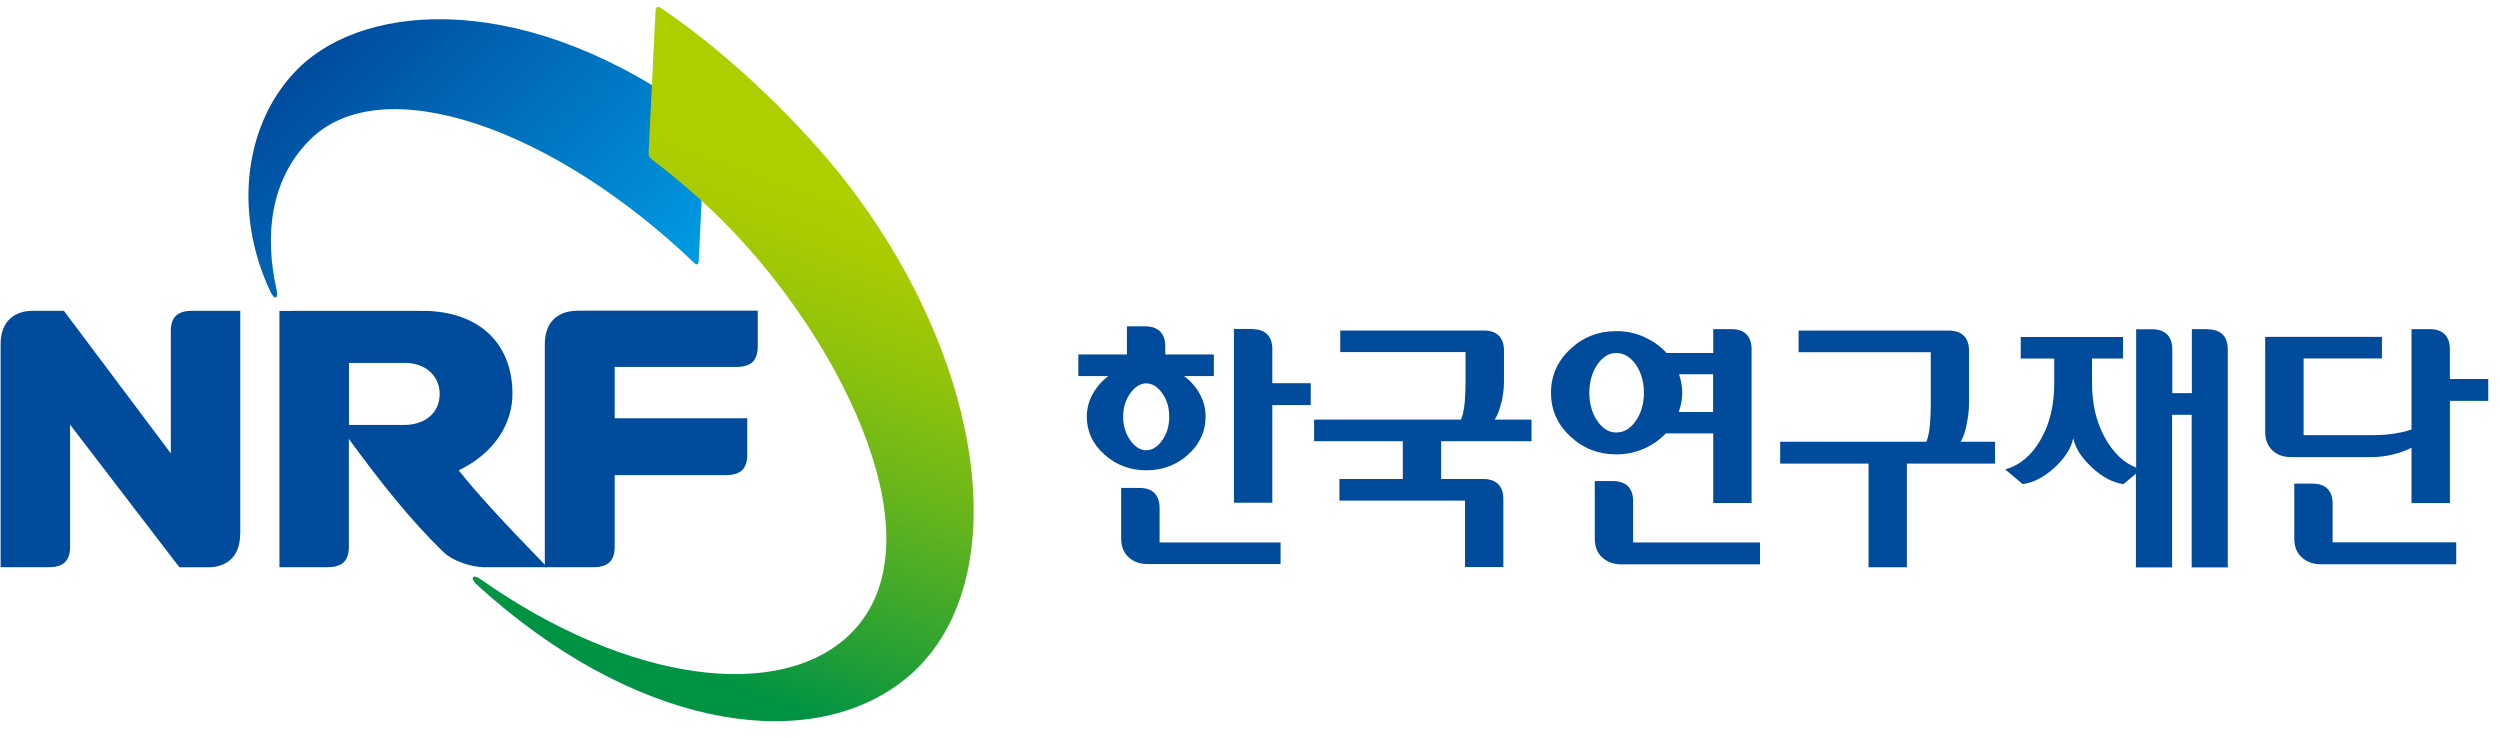
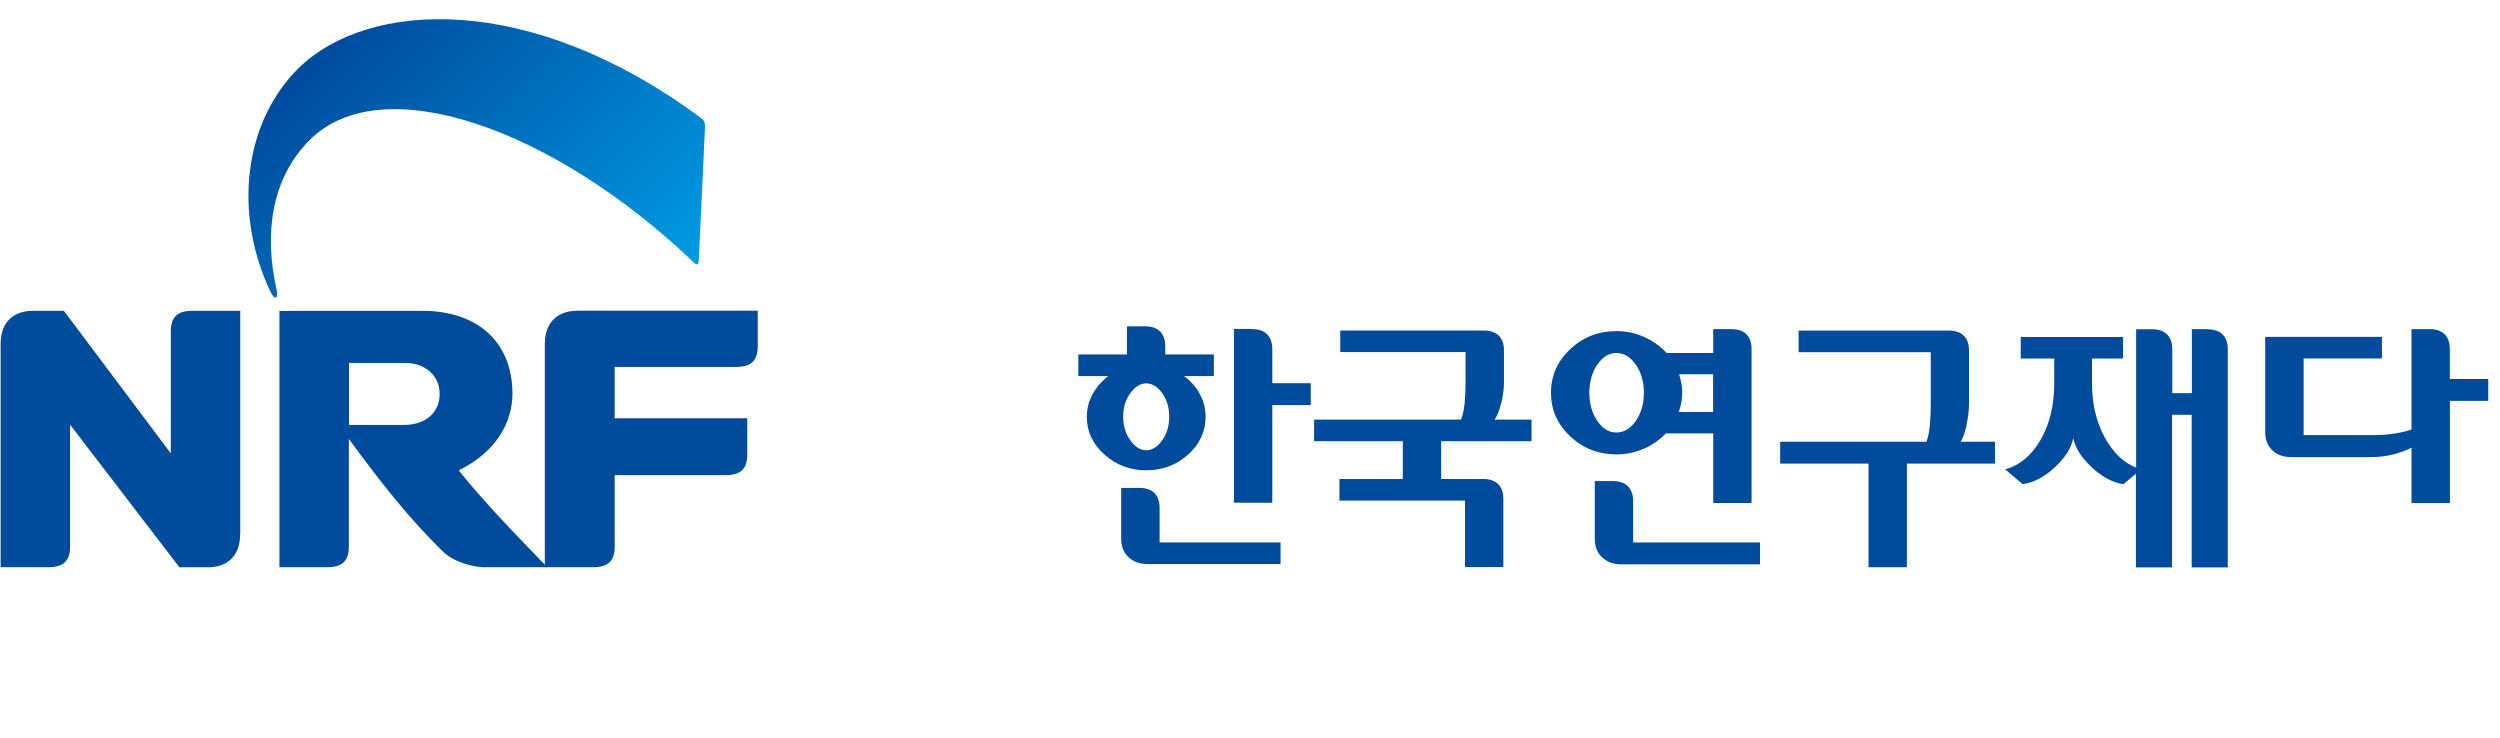
<svg xmlns="http://www.w3.org/2000/svg" width="105" height="31" viewBox="0 0 105 31" fill="none">
  <g clip-path="url(#clip0_2462_23518)">
    <path d="M102.893 15.913V14.663C102.893 14.096 102.572 13.823 102.048 13.823H101.283V18.037C101.085 18.112 100.847 18.165 100.575 18.209C100.297 18.253 99.998 18.275 99.673 18.275H96.752V15.055H100.042V14.149H95.138V18.147C95.138 18.464 95.239 18.719 95.437 18.913C95.635 19.102 95.903 19.199 96.246 19.199H99.576C99.91 19.199 100.223 19.159 100.522 19.084C100.816 19.009 101.072 18.913 101.283 18.803V21.13H102.897V16.836H104.507V15.917H102.897L102.893 15.913Z" fill="#004B9C" />
    <path d="M82.592 17.852C82.662 17.531 82.698 17.237 82.698 16.964V14.725C82.698 14.158 82.377 13.885 81.853 13.885H75.541V14.791H81.092V17.012C81.092 17.285 81.079 17.553 81.057 17.831C81.035 18.103 80.987 18.345 80.912 18.552H74.767V19.471H78.479V23.826H80.089V19.471H83.789V18.552H82.346C82.443 18.407 82.526 18.174 82.597 17.852H82.592Z" fill="#004B9C" />
    <path d="M63.053 16.938C63.127 16.621 63.167 16.327 63.167 16.054V14.721C63.167 14.154 62.846 13.881 62.322 13.881H56.291V14.787H61.553V16.089C61.553 16.366 61.539 16.639 61.517 16.912C61.491 17.18 61.443 17.422 61.363 17.624H55.192V18.53H58.918V20.118H56.256V21.025H61.531V23.818H63.141V20.959C63.141 20.391 62.819 20.118 62.296 20.118H60.528V18.53H64.324V17.624H62.771C62.881 17.483 62.973 17.25 63.048 16.934L63.053 16.938Z" fill="#004B9C" />
    <path d="M69.044 18.847C69.4 18.688 69.708 18.473 69.963 18.204H71.956V21.125H73.566V14.663C73.566 14.096 73.245 13.823 72.721 13.823H71.956V14.826H69.998C69.743 14.549 69.431 14.325 69.066 14.158C68.701 13.99 68.305 13.907 67.882 13.907C67.135 13.907 66.488 14.158 65.951 14.663C65.41 15.169 65.142 15.781 65.142 16.498C65.142 17.215 65.41 17.822 65.951 18.328C66.492 18.834 67.139 19.084 67.882 19.084C68.296 19.084 68.679 19.005 69.039 18.847H69.044ZM70.618 16.102C70.592 15.974 70.561 15.847 70.522 15.719H71.951V17.303H70.508C70.557 17.166 70.592 17.034 70.618 16.898C70.641 16.762 70.654 16.63 70.654 16.493C70.654 16.357 70.641 16.225 70.618 16.097V16.102ZM67.086 17.677C66.866 17.351 66.752 16.96 66.752 16.498C66.752 16.036 66.866 15.64 67.086 15.314C67.311 14.989 67.575 14.826 67.887 14.826C68.199 14.826 68.476 14.989 68.705 15.314C68.929 15.64 69.044 16.036 69.044 16.498C69.044 16.96 68.929 17.351 68.705 17.677C68.476 18.002 68.208 18.165 67.887 18.165C67.566 18.165 67.311 18.002 67.086 17.677Z" fill="#004B9C" />
    <path d="M68.591 22.784V21.046C68.591 20.479 68.269 20.206 67.746 20.206H66.981V22.63C66.981 22.964 67.086 23.224 67.297 23.417C67.508 23.606 67.772 23.703 68.089 23.703H73.922V22.784H68.586H68.591Z" fill="#004B9C" />
-     <path d="M97.97 22.784V21.152C97.97 20.584 97.649 20.311 97.126 20.311H96.36V22.625C96.36 22.96 96.466 23.219 96.677 23.413C96.888 23.602 97.152 23.699 97.473 23.699H103.161V22.779H97.975L97.97 22.784Z" fill="#004B9C" />
    <path d="M49.9 19.094C50.388 18.654 50.635 18.122 50.635 17.501C50.635 17.158 50.551 16.841 50.388 16.542C50.225 16.243 50.006 15.997 49.728 15.794H50.982V14.888H48.941V14.545C48.941 13.978 48.62 13.705 48.096 13.705H47.331V14.888H45.29V15.794H46.553C46.28 15.997 46.064 16.243 45.897 16.542C45.73 16.841 45.646 17.163 45.646 17.501C45.646 18.122 45.893 18.654 46.39 19.094C46.882 19.534 47.468 19.753 48.141 19.753C48.813 19.753 49.412 19.534 49.9 19.094ZM47.173 17.501C47.173 17.119 47.274 16.789 47.472 16.516C47.67 16.243 47.894 16.102 48.141 16.102C48.387 16.102 48.62 16.239 48.813 16.516C49.011 16.789 49.108 17.119 49.108 17.501C49.108 17.884 49.011 18.214 48.813 18.491C48.62 18.768 48.396 18.909 48.141 18.909C47.885 18.909 47.67 18.768 47.472 18.491C47.274 18.209 47.173 17.884 47.173 17.501Z" fill="#004B9C" />
    <path d="M92.727 13.823H92.058V16.511H91.236V14.668C91.236 14.1 90.91 13.828 90.387 13.828H89.718V19.639C89.186 19.432 88.746 19.005 88.394 18.363C88.042 17.716 87.866 16.964 87.866 16.097V15.059H89.168V14.153H84.871V15.059H86.278V16.097C86.278 17.026 86.085 17.822 85.698 18.482C85.315 19.141 84.818 19.55 84.215 19.713L84.954 20.334C85.416 20.272 85.86 20.034 86.3 19.63C86.736 19.225 86.995 18.816 87.075 18.402C87.162 18.816 87.422 19.225 87.858 19.63C88.289 20.034 88.733 20.272 89.186 20.334L89.709 19.894V23.831H91.227V17.422H92.05V23.831H93.567V14.672C93.567 14.105 93.246 13.832 92.723 13.832L92.727 13.823Z" fill="#004B9C" />
    <path d="M53.437 16.093V14.663C53.437 14.096 53.116 13.823 52.592 13.823V13.815H51.827V21.116H53.437V17.012H55.051V16.093H53.437Z" fill="#004B9C" />
    <path d="M48.703 22.784V21.332C48.703 20.765 48.382 20.492 47.855 20.492H47.089V22.617C47.089 22.951 47.195 23.215 47.401 23.404C47.613 23.598 47.877 23.69 48.198 23.69H53.784V22.784H48.703Z" fill="#004B9C" />
    <path d="M24.233 13.053C23.547 13.053 22.882 13.418 22.882 14.457V23.822H24.915C25.561 23.822 25.817 23.536 25.817 22.955V19.955H30.484C31.13 19.955 31.385 19.669 31.385 19.088V17.566H25.817V15.411H30.924C31.57 15.411 31.825 15.125 31.825 14.544V13.049H24.229L24.233 13.053Z" fill="#004B9C" />
    <path d="M10.091 22.419V13.054H8.076C7.429 13.054 7.174 13.34 7.174 13.92V19.041L2.683 13.054H1.372C0.686 13.054 0.026 13.419 0.026 14.457V23.822H2.041C2.687 23.822 2.943 23.536 2.943 22.96V17.835L7.535 23.826H8.74C9.426 23.826 10.086 23.466 10.086 22.423L10.091 22.419Z" fill="#004B9C" />
    <path d="M29.344 11.013C29.406 9.873 29.608 5.373 29.608 5.373C29.617 5.171 29.591 5.065 29.441 4.955C22.201 -0.411 15.413 0.042 12.545 2.857C10.289 5.074 9.761 8.862 11.353 12.24C11.525 12.618 11.705 12.557 11.617 12.165C11.089 9.834 11.384 7.524 12.989 5.897C16.025 2.826 23.261 5.386 29.177 11.061C29.274 11.14 29.335 11.096 29.34 11.008L29.344 11.013Z" fill="url(#paint0_linear_2462_23518)" />
-     <path d="M35.195 7.216C33.765 5.434 30.968 2.509 27.778 0.349C27.62 0.235 27.528 0.305 27.532 0.464L27.242 6.398C27.233 6.561 27.277 6.622 27.382 6.697C28.548 7.594 29.679 8.558 30.778 9.71C35.489 14.65 39.497 22.841 35.745 26.593C32.837 29.5 26.393 28.7 20.195 24.332C19.856 24.09 19.737 24.266 19.984 24.517C26.468 30.455 33.673 31.739 37.777 28.709C42.84 24.97 41.564 15.129 35.199 7.212L35.195 7.216Z" fill="url(#paint1_linear_2462_23518)" />
    <path d="M20.388 23.822H22.984C21.061 21.846 20.014 20.698 19.267 19.753C20.833 18.996 21.523 17.734 21.523 16.537C21.523 14.558 20.287 13.163 17.978 13.058C17.868 13.053 13.689 13.058 11.736 13.058V23.822H13.75C14.397 23.822 14.652 23.536 14.652 22.959V18.437C15.981 20.25 17.212 21.811 18.585 23.148C19.016 23.584 19.834 23.826 20.384 23.826L20.388 23.822ZM16.975 17.848H14.657V15.244C15.162 15.244 16.72 15.244 17.036 15.244C17.841 15.244 18.466 15.767 18.466 16.541C18.466 17.417 17.762 17.848 16.975 17.848Z" fill="#004B9C" />
  </g>
  <defs>
    <linearGradient id="paint0_linear_2462_23518" x1="24.837" y1="17.554" x2="11.74" y2="4.333" gradientUnits="userSpaceOnUse">
      <stop stop-color="#00A2E8" />
      <stop offset="1" stop-color="#004DA0" />
    </linearGradient>
    <linearGradient id="paint1_linear_2462_23518" x1="36.556" y1="4.89" x2="26.529" y2="32.436" gradientUnits="userSpaceOnUse">
      <stop offset="0.13" stop-color="#AFCE00" />
      <stop offset="0.21" stop-color="#A6CA03" />
      <stop offset="0.34" stop-color="#8DC20C" />
      <stop offset="0.5" stop-color="#65B51C" />
      <stop offset="0.69" stop-color="#2FA331" />
      <stop offset="0.84" stop-color="#009344" />
    </linearGradient>
    <clipPath id="clip0_2462_23518">
      <rect width="104.477" height="30" fill="white" transform="translate(0.026 0.297)" />
    </clipPath>
  </defs>
</svg>